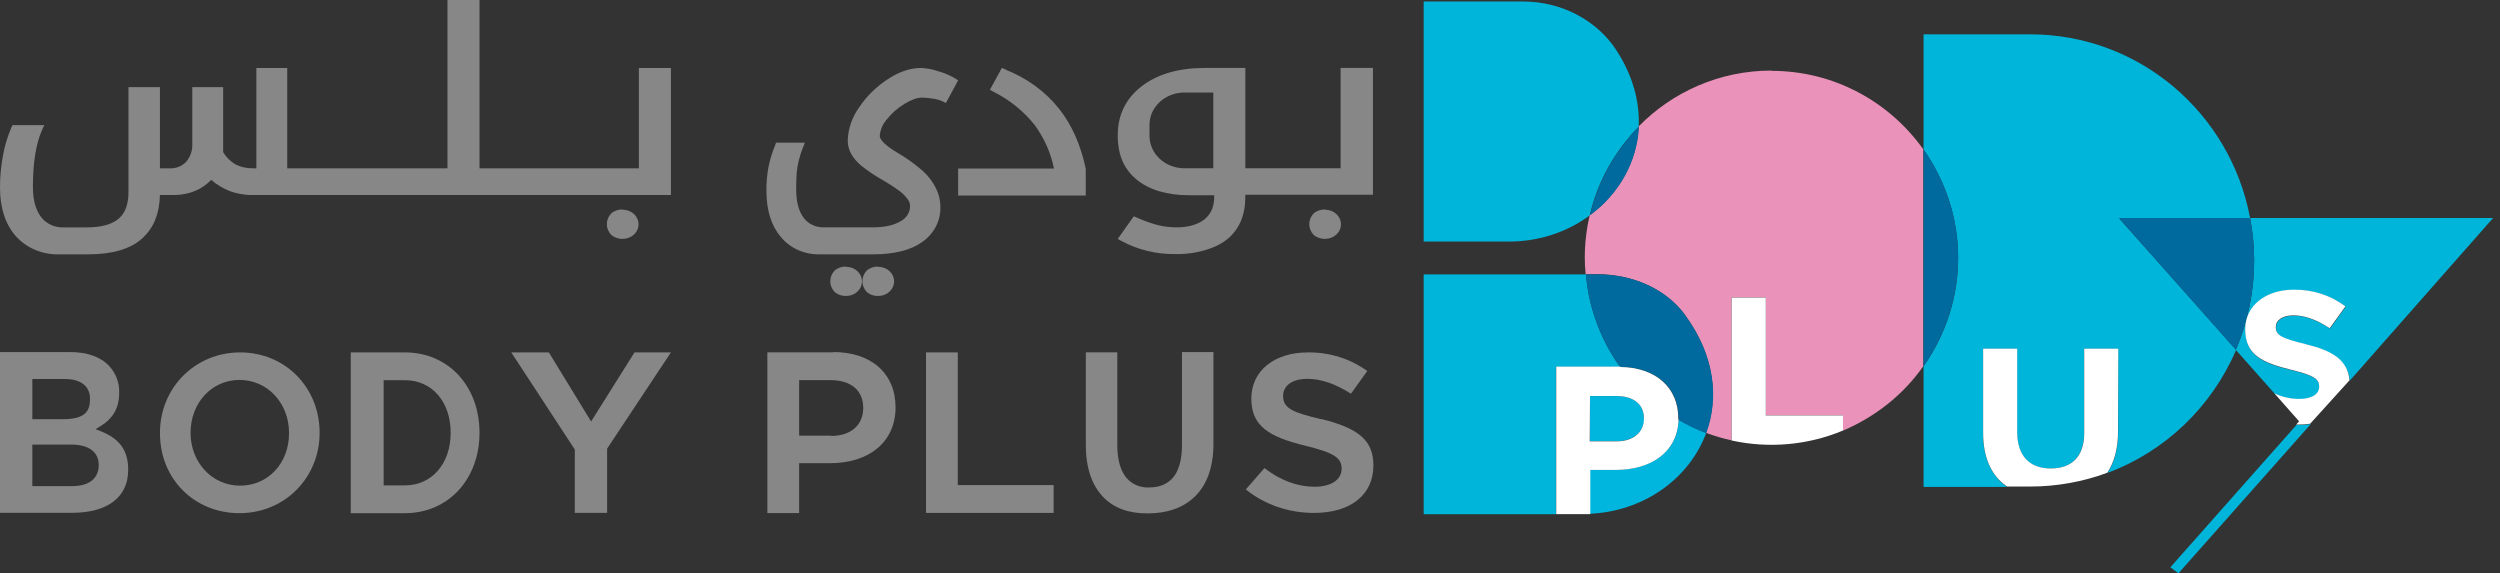
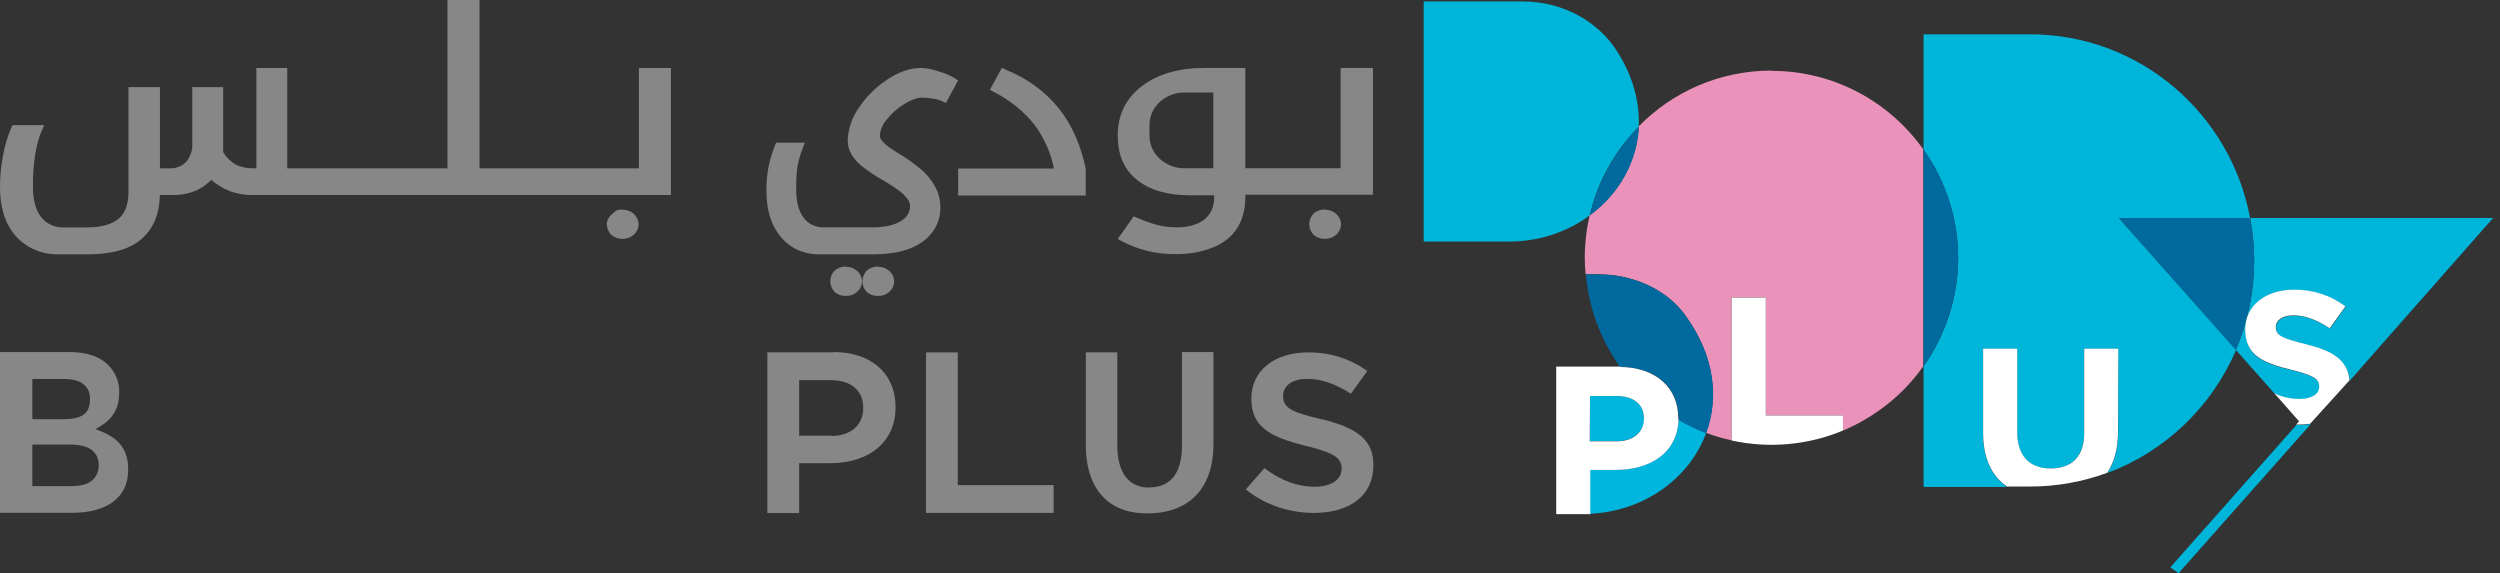
<svg xmlns="http://www.w3.org/2000/svg" width="157" height="36" viewBox="0 0 157 36" fill="none">
  <rect x="0" y="0" width="157" height="36" fill="#333333" stroke="none" />
  <path d="M141.309 13.708C140.084 7.119 134.357 2.156 127.496 2.156H120.8V9.388C122.218 11.417 122.972 13.782 122.972 16.198C122.972 18.614 122.218 20.979 120.8 23.007V30.579H126.033C125.082 29.901 124.533 28.784 124.533 27.208V21.906H126.673V27.14C126.673 28.648 127.46 29.427 128.777 29.427C130.094 29.427 130.881 28.665 130.881 27.208V21.906H133.022V27.123C133.022 28.191 132.784 29.055 132.345 29.698C135.967 28.36 138.894 25.548 140.431 21.974L133.077 13.708H141.309Z" fill="#00B5DA" />
  <path d="M101.501 3.143C100.89 2.212 100.031 1.442 99.005 0.908C97.98 0.374 96.823 0.094 95.646 0.094H89.407V15.17H94.786C96.622 15.168 98.402 14.588 99.836 13.527C100.311 11.451 101.372 9.528 102.909 7.954C102.983 6.43 102.562 4.77 101.501 3.143Z" fill="#00B5DA" />
  <path d="M103.236 26.313V26.279C103.236 25.365 102.578 24.873 101.498 24.873H99.852V27.701H101.553C102.614 27.701 103.254 27.092 103.254 26.296" fill="#00B6DE" />
-   <path d="M97.713 23.041H101.738C100.505 21.304 99.769 19.304 99.598 17.231H89.407V32.29H97.713V23.041Z" fill="#00B5DA" />
  <path d="M101.481 29.503H99.852V32.264C101.479 32.192 103.045 31.669 104.347 30.763C105.648 29.857 106.626 28.609 107.152 27.182C106.548 26.953 105.966 26.675 105.414 26.352C105.359 28.419 103.639 29.503 101.481 29.503Z" fill="#00B6DE" />
  <path d="M111.251 4.432C107.995 4.432 105.031 5.77 102.908 7.938C102.858 9.017 102.558 10.073 102.027 11.035C101.497 11.996 100.749 12.841 99.835 13.511C99.629 14.391 99.525 15.288 99.524 16.188C99.523 16.533 99.542 16.877 99.579 17.221H100.329C102.488 17.221 104.61 18.119 105.817 19.779C107.702 22.353 107.94 24.996 107.135 27.181C107.657 27.377 108.196 27.536 108.745 27.655V18.677H110.885V26.08H115.733V27.045C117.798 26.167 119.549 24.763 120.783 22.997V9.378C118.661 6.397 115.185 4.449 111.251 4.449" fill="#EA92B9" />
  <path d="M120.8 9.378V22.997C122.218 20.968 122.972 18.604 122.972 16.188C122.972 13.771 122.218 11.407 120.8 9.378Z" fill="#006A9E" />
  <path d="M102.926 7.948C101.388 9.522 100.328 11.444 99.852 13.521C100.767 12.851 101.515 12.006 102.045 11.044C102.575 10.083 102.876 9.027 102.926 7.948Z" fill="#006A9E" />
  <path d="M105.833 19.789C104.625 18.129 102.503 17.231 100.344 17.231H99.594C99.765 19.304 100.501 21.304 101.735 23.041C104.022 23.058 105.412 24.363 105.412 26.243V26.378C105.964 26.701 106.546 26.979 107.15 27.208C107.955 25.023 107.717 22.381 105.833 19.806" fill="#006A9E" />
  <path d="M101.481 29.511C103.622 29.511 105.342 28.444 105.415 26.36C103.953 25.502 102.705 24.364 101.756 23.023H97.731V32.289H99.871V29.511H101.481ZM99.853 24.87H101.5C102.561 24.87 103.238 25.361 103.238 26.276V26.31C103.238 27.106 102.616 27.715 101.536 27.715H99.835L99.853 24.87Z" fill="white" />
  <path d="M105.393 26.381V26.246C105.393 24.366 104.003 23.062 101.717 23.045C102.666 24.386 103.913 25.523 105.375 26.381" fill="white" />
  <path d="M110.891 26.088V18.686H108.75V27.664C111.091 28.177 113.549 27.956 115.739 27.037V26.088H110.891Z" fill="white" />
  <path d="M133.029 21.898H130.889V27.2C130.889 28.674 130.102 29.419 128.785 29.419C127.468 29.419 126.681 28.64 126.681 27.133V21.898H124.54V27.183C124.54 28.759 125.071 29.894 126.04 30.554H127.504C129.159 30.554 130.798 30.261 132.334 29.69C132.773 29.03 133.011 28.183 133.011 27.116L133.029 21.898Z" fill="white" />
  <path d="M156.566 13.691H141.308C141.476 14.569 141.561 15.459 141.564 16.351C141.566 18.276 141.175 20.184 140.411 21.974L142.845 24.719C143.325 24.95 143.858 25.072 144.4 25.074C145.186 25.074 145.662 24.786 145.662 24.295C145.662 23.838 145.369 23.601 143.906 23.245C142.149 22.822 141.015 22.364 141.015 20.704C141.015 19.197 142.278 18.214 144.07 18.214C145.251 18.196 146.399 18.569 147.309 19.264L146.321 20.636C145.552 20.128 144.784 19.823 144.052 19.823C143.32 19.823 142.936 20.145 142.936 20.552C142.936 21.094 143.302 21.28 144.821 21.636C146.339 21.991 147.455 22.618 147.565 23.906L156.237 14.064L156.566 13.691Z" fill="#00B5DA" />
  <path d="M144.219 26.684L136.297 35.628L136.553 35.814L136.809 36.001L145.115 26.634C144.873 26.668 144.628 26.685 144.383 26.684H144.237" fill="#00B5DA" />
  <path d="M141.306 13.691H133.073L140.41 21.975C141.173 20.184 141.564 18.276 141.562 16.351C141.56 15.459 141.474 14.569 141.306 13.691Z" fill="#006A9E" />
  <path d="M144.804 21.614C143.303 21.241 142.919 21.072 142.919 20.53C142.919 20.123 143.303 19.802 144.035 19.802C144.767 19.802 145.535 20.106 146.304 20.614L147.292 19.242C146.382 18.547 145.233 18.174 144.053 18.192C142.279 18.192 140.998 19.192 140.998 20.682C140.998 22.325 142.132 22.783 143.889 23.223C145.352 23.579 145.645 23.816 145.645 24.273C145.645 24.765 145.169 25.052 144.383 25.052C143.841 25.05 143.308 24.928 142.828 24.697L144.383 26.459L144.2 26.662H144.346C144.591 26.662 144.836 26.645 145.078 26.611L147.548 23.884C147.438 22.596 146.468 22.02 144.804 21.614Z" fill="white" />
  <path d="M83.224 13.154C83.09 13.149 82.956 13.169 82.831 13.212C82.705 13.256 82.59 13.322 82.493 13.408C82.318 13.593 82.221 13.831 82.221 14.077C82.221 14.323 82.318 14.56 82.493 14.746C82.59 14.831 82.705 14.897 82.831 14.941C82.956 14.985 83.09 15.005 83.224 15C83.486 15 83.737 14.903 83.922 14.732C84.108 14.56 84.212 14.328 84.212 14.085C84.212 13.843 84.108 13.61 83.922 13.439C83.737 13.267 83.486 13.171 83.224 13.171" fill="#878787" />
  <path d="M40.121 10.57H30.114V0H28.101V10.57H18.039V4.269H16.1V10.57H15.917C15.529 10.58 15.145 10.498 14.801 10.333C14.471 10.139 14.2 9.871 14.014 9.554V5.471H12.075V9.012C12.102 9.426 11.965 9.835 11.691 10.163C11.559 10.302 11.395 10.411 11.211 10.481C11.027 10.552 10.828 10.582 10.63 10.57H10.044V5.471H8.068V12.06C8.068 12.823 7.867 13.382 7.446 13.738C7.025 14.093 6.367 14.28 5.452 14.28H4.025C3.75 14.293 3.475 14.242 3.226 14.133C2.977 14.023 2.761 13.858 2.598 13.653C2.25 13.212 2.067 12.569 2.067 11.756C2.067 10.248 2.25 9.045 2.634 8.182L2.781 7.86H0.787L0.713 8.012C0.466 8.585 0.288 9.182 0.183 9.791C0.06 10.445 -0.001 11.108 -5.22584e-05 11.773C-5.22584e-05 13.043 0.329 14.076 0.988 14.822C1.317 15.194 1.733 15.492 2.206 15.691C2.679 15.891 3.195 15.988 3.714 15.973H5.525C7.062 15.973 8.214 15.635 8.946 14.957C9.678 14.28 10.007 13.416 10.044 12.247H10.995C11.471 12.239 11.94 12.135 12.367 11.942C12.705 11.778 13.009 11.56 13.264 11.298C13.613 11.597 14.015 11.838 14.453 12.01C14.851 12.151 15.271 12.231 15.697 12.247H42.134V4.269H40.121V10.57Z" fill="#878787" />
-   <path d="M39.112 13.154C38.978 13.149 38.844 13.169 38.718 13.212C38.593 13.256 38.478 13.322 38.38 13.408C38.206 13.593 38.109 13.831 38.109 14.077C38.109 14.323 38.206 14.56 38.38 14.746C38.478 14.831 38.593 14.897 38.718 14.941C38.844 14.985 38.978 15.005 39.112 15C39.374 15 39.625 14.903 39.81 14.732C39.996 14.56 40.1 14.328 40.1 14.085C40.1 13.843 39.996 13.61 39.81 13.439C39.625 13.267 39.374 13.171 39.112 13.171" fill="#878787" />
+   <path d="M39.112 13.154C38.978 13.149 38.844 13.169 38.718 13.212C38.206 13.593 38.109 13.831 38.109 14.077C38.109 14.323 38.206 14.56 38.38 14.746C38.478 14.831 38.593 14.897 38.718 14.941C38.844 14.985 38.978 15.005 39.112 15C39.374 15 39.625 14.903 39.81 14.732C39.996 14.56 40.1 14.328 40.1 14.085C40.1 13.843 39.996 13.61 39.81 13.439C39.625 13.267 39.374 13.171 39.112 13.171" fill="#878787" />
  <path d="M55.161 16.74C55.027 16.735 54.893 16.755 54.768 16.798C54.642 16.842 54.527 16.908 54.43 16.994C54.255 17.179 54.158 17.417 54.158 17.663C54.158 17.909 54.255 18.146 54.43 18.331C54.527 18.417 54.642 18.483 54.768 18.527C54.893 18.571 55.027 18.59 55.161 18.586C55.423 18.586 55.674 18.489 55.859 18.318C56.045 18.146 56.149 17.914 56.149 17.671C56.149 17.429 56.045 17.196 55.859 17.024C55.674 16.853 55.423 16.757 55.161 16.757" fill="#878787" />
  <path d="M53.144 16.74C53.01 16.735 52.876 16.755 52.751 16.798C52.625 16.842 52.51 16.908 52.412 16.994C52.237 17.179 52.141 17.417 52.141 17.663C52.141 17.909 52.237 18.146 52.412 18.331C52.51 18.417 52.625 18.483 52.751 18.527C52.876 18.571 53.01 18.59 53.144 18.586C53.406 18.586 53.657 18.489 53.842 18.318C54.028 18.146 54.132 17.914 54.132 17.671C54.132 17.429 54.028 17.196 53.842 17.024C53.657 16.853 53.406 16.757 53.144 16.757" fill="#878787" />
  <path d="M59.988 4.928C59.67 4.738 59.325 4.589 58.964 4.487C58.606 4.361 58.23 4.287 57.848 4.267C57.171 4.267 56.457 4.504 55.744 4.979C55.031 5.444 54.428 6.037 53.969 6.723C53.519 7.341 53.266 8.063 53.237 8.807C53.234 9.107 53.309 9.403 53.457 9.671C53.618 9.945 53.828 10.191 54.079 10.399C54.496 10.732 54.943 11.032 55.414 11.297C55.801 11.519 56.174 11.762 56.53 12.025C56.712 12.168 56.872 12.334 57.006 12.516C57.1 12.64 57.151 12.788 57.152 12.94C57.154 13.132 57.101 13.321 56.998 13.487C56.895 13.654 56.746 13.792 56.567 13.888C56.146 14.143 55.561 14.278 54.811 14.278H51.792C51.536 14.292 51.28 14.244 51.05 14.14C50.819 14.037 50.621 13.88 50.475 13.685C50.164 13.279 49.999 12.669 49.999 11.89C49.999 11.415 50.017 11.06 50.036 10.806C50.062 10.56 50.104 10.317 50.164 10.077C50.229 9.807 50.314 9.541 50.42 9.281L50.548 8.959H48.737L48.682 9.112C48.498 9.556 48.357 10.016 48.261 10.484C48.169 10.982 48.126 11.486 48.133 11.991C48.133 13.194 48.426 14.159 49.029 14.871C49.315 15.225 49.688 15.51 50.118 15.702C50.548 15.893 51.022 15.986 51.499 15.972H54.829C56.146 15.972 57.189 15.718 57.921 15.193C58.288 14.934 58.584 14.598 58.781 14.212C58.978 13.825 59.072 13.401 59.055 12.974C59.053 12.563 58.953 12.159 58.762 11.788C58.56 11.398 58.288 11.043 57.957 10.738C57.446 10.292 56.889 9.895 56.292 9.552C55.341 8.976 55.25 8.654 55.25 8.536C55.277 8.157 55.43 7.796 55.689 7.502C55.993 7.115 56.371 6.782 56.805 6.52C57.226 6.266 57.592 6.13 57.903 6.13C58.142 6.132 58.381 6.155 58.616 6.198C58.819 6.228 59.016 6.285 59.202 6.368L59.403 6.469L60.171 5.046L59.988 4.928Z" fill="#878787" />
  <path d="M63.172 4.369L62.915 4.267L62.165 5.639L62.348 5.741C63.387 6.255 64.287 6.978 64.983 7.858C65.583 8.681 65.994 9.609 66.19 10.585H60.171V12.279H68.184V10.585C67.873 9.129 67.325 7.858 66.52 6.842C65.662 5.76 64.505 4.912 63.172 4.386" fill="#878787" />
  <path d="M84.19 4.267V10.568H78.207V4.267H75.646C74.018 4.267 72.682 4.657 71.694 5.419C70.707 6.181 70.194 7.214 70.194 8.485C70.194 9.755 70.597 10.636 71.383 11.28C72.17 11.924 73.286 12.262 74.695 12.262H76.25V12.466C76.247 12.573 76.234 12.681 76.213 12.787C76.154 13.175 75.947 13.53 75.628 13.787C75.207 14.109 74.622 14.278 73.89 14.278C73.456 14.279 73.025 14.222 72.609 14.109C72.208 13.995 71.816 13.854 71.438 13.685L71.201 13.584L70.194 15.006L70.414 15.125C71.449 15.689 72.634 15.977 73.835 15.955C74.645 15.972 75.45 15.827 76.195 15.531C76.521 15.399 76.823 15.222 77.091 15.006C77.842 14.38 78.207 13.482 78.207 12.364V12.228H86.221V4.267H84.19ZM76.195 10.568H74.365C73.79 10.564 73.239 10.35 72.831 9.973C72.424 9.596 72.193 9.086 72.188 8.553V7.824C72.193 7.291 72.424 6.781 72.831 6.404C73.239 6.027 73.79 5.813 74.365 5.809H76.195V10.568Z" fill="#878787" />
  <path d="M6.312 27.073L6.001 26.954L6.275 26.785C7.099 26.293 7.483 25.616 7.483 24.684C7.515 24.067 7.292 23.462 6.861 22.99C6.33 22.414 5.47 22.109 4.409 22.109H0V32.205H4.519C6.751 32.205 8.05 31.223 8.05 29.512C8.05 28.292 7.538 27.564 6.312 27.073ZM2.031 23.803H4.08C5.086 23.803 5.653 24.261 5.653 25.04C5.653 25.819 5.361 26.327 3.933 26.327H2.031V23.803ZM4.519 30.528H2.031V27.919H4.446C5.983 27.919 6.202 28.733 6.202 29.207C6.202 29.681 5.983 30.528 4.519 30.528Z" fill="#878787" />
-   <path d="M15.077 22.131C12.26 22.131 10.046 24.35 10.046 27.179V27.213C10.046 30.076 12.205 32.227 15.041 32.227C17.876 32.227 20.072 30.008 20.072 27.179C20.072 24.35 17.931 22.131 15.077 22.131ZM18.151 27.213C18.151 29.093 16.834 30.499 15.077 30.499C13.321 30.499 11.967 29.042 11.967 27.179C11.967 25.316 13.284 23.859 15.041 23.859C16.797 23.859 18.151 25.316 18.151 27.179V27.213Z" fill="#878787" />
-   <path d="M25.43 22.131H22.027V32.227H25.43C28.137 32.227 30.113 30.11 30.113 27.179C30.113 24.249 28.156 22.131 25.43 22.131ZM25.43 30.482H24.094V23.876H25.43C27.131 23.876 28.302 25.231 28.302 27.179C28.302 29.127 27.113 30.482 25.43 30.482Z" fill="#878787" />
-   <path d="M37.121 26.468L34.468 22.131H32.108L36.097 28.229V32.21H38.127V28.178L38.146 28.145L42.134 22.131H39.847L37.121 26.468Z" fill="#878787" />
  <path d="M52.344 22.126H48.191V32.222H50.186V29.088H52.125C54.631 29.088 56.241 27.716 56.241 25.582C56.241 23.448 54.705 22.109 52.344 22.109V22.126ZM52.198 27.36H50.186V23.871H52.143C53.442 23.871 54.211 24.515 54.211 25.616C54.211 26.717 53.406 27.377 52.198 27.377" fill="#878787" />
  <path d="M60.149 22.131H58.155V32.21H66.168V30.465H60.149V22.131Z" fill="#878787" />
  <path d="M82.992 26.333C81.236 25.909 80.577 25.672 80.577 24.859C80.577 24.351 80.98 23.792 82.114 23.792C82.955 23.792 83.852 24.097 84.84 24.724L85.864 23.301C84.802 22.526 83.484 22.113 82.132 22.132C80.01 22.132 78.583 23.301 78.583 25.029C78.583 26.756 79.681 27.434 81.986 27.993C83.76 28.433 84.254 28.738 84.254 29.433C84.254 30.127 83.596 30.567 82.553 30.567C81.51 30.567 80.449 30.195 79.406 29.399L78.235 30.737C79.422 31.692 80.944 32.215 82.516 32.211C84.822 32.211 86.249 31.076 86.249 29.229C86.249 27.688 85.37 26.909 82.992 26.316" fill="#878787" />
  <path d="M74.228 27.97C74.228 28.953 73.99 29.63 73.642 30.02C73.295 30.41 72.801 30.613 72.142 30.613C71.876 30.623 71.612 30.574 71.37 30.471C71.128 30.368 70.916 30.213 70.752 30.02C70.404 29.613 70.166 28.953 70.166 27.953V22.126H68.19V27.936C68.19 29.427 68.593 30.511 69.306 31.239C70.02 31.968 71.026 32.256 72.087 32.239H72.105C73.24 32.239 74.283 31.917 75.033 31.189C75.783 30.46 76.204 29.359 76.204 27.869V22.109H74.228V27.97Z" fill="#878787" />
</svg>